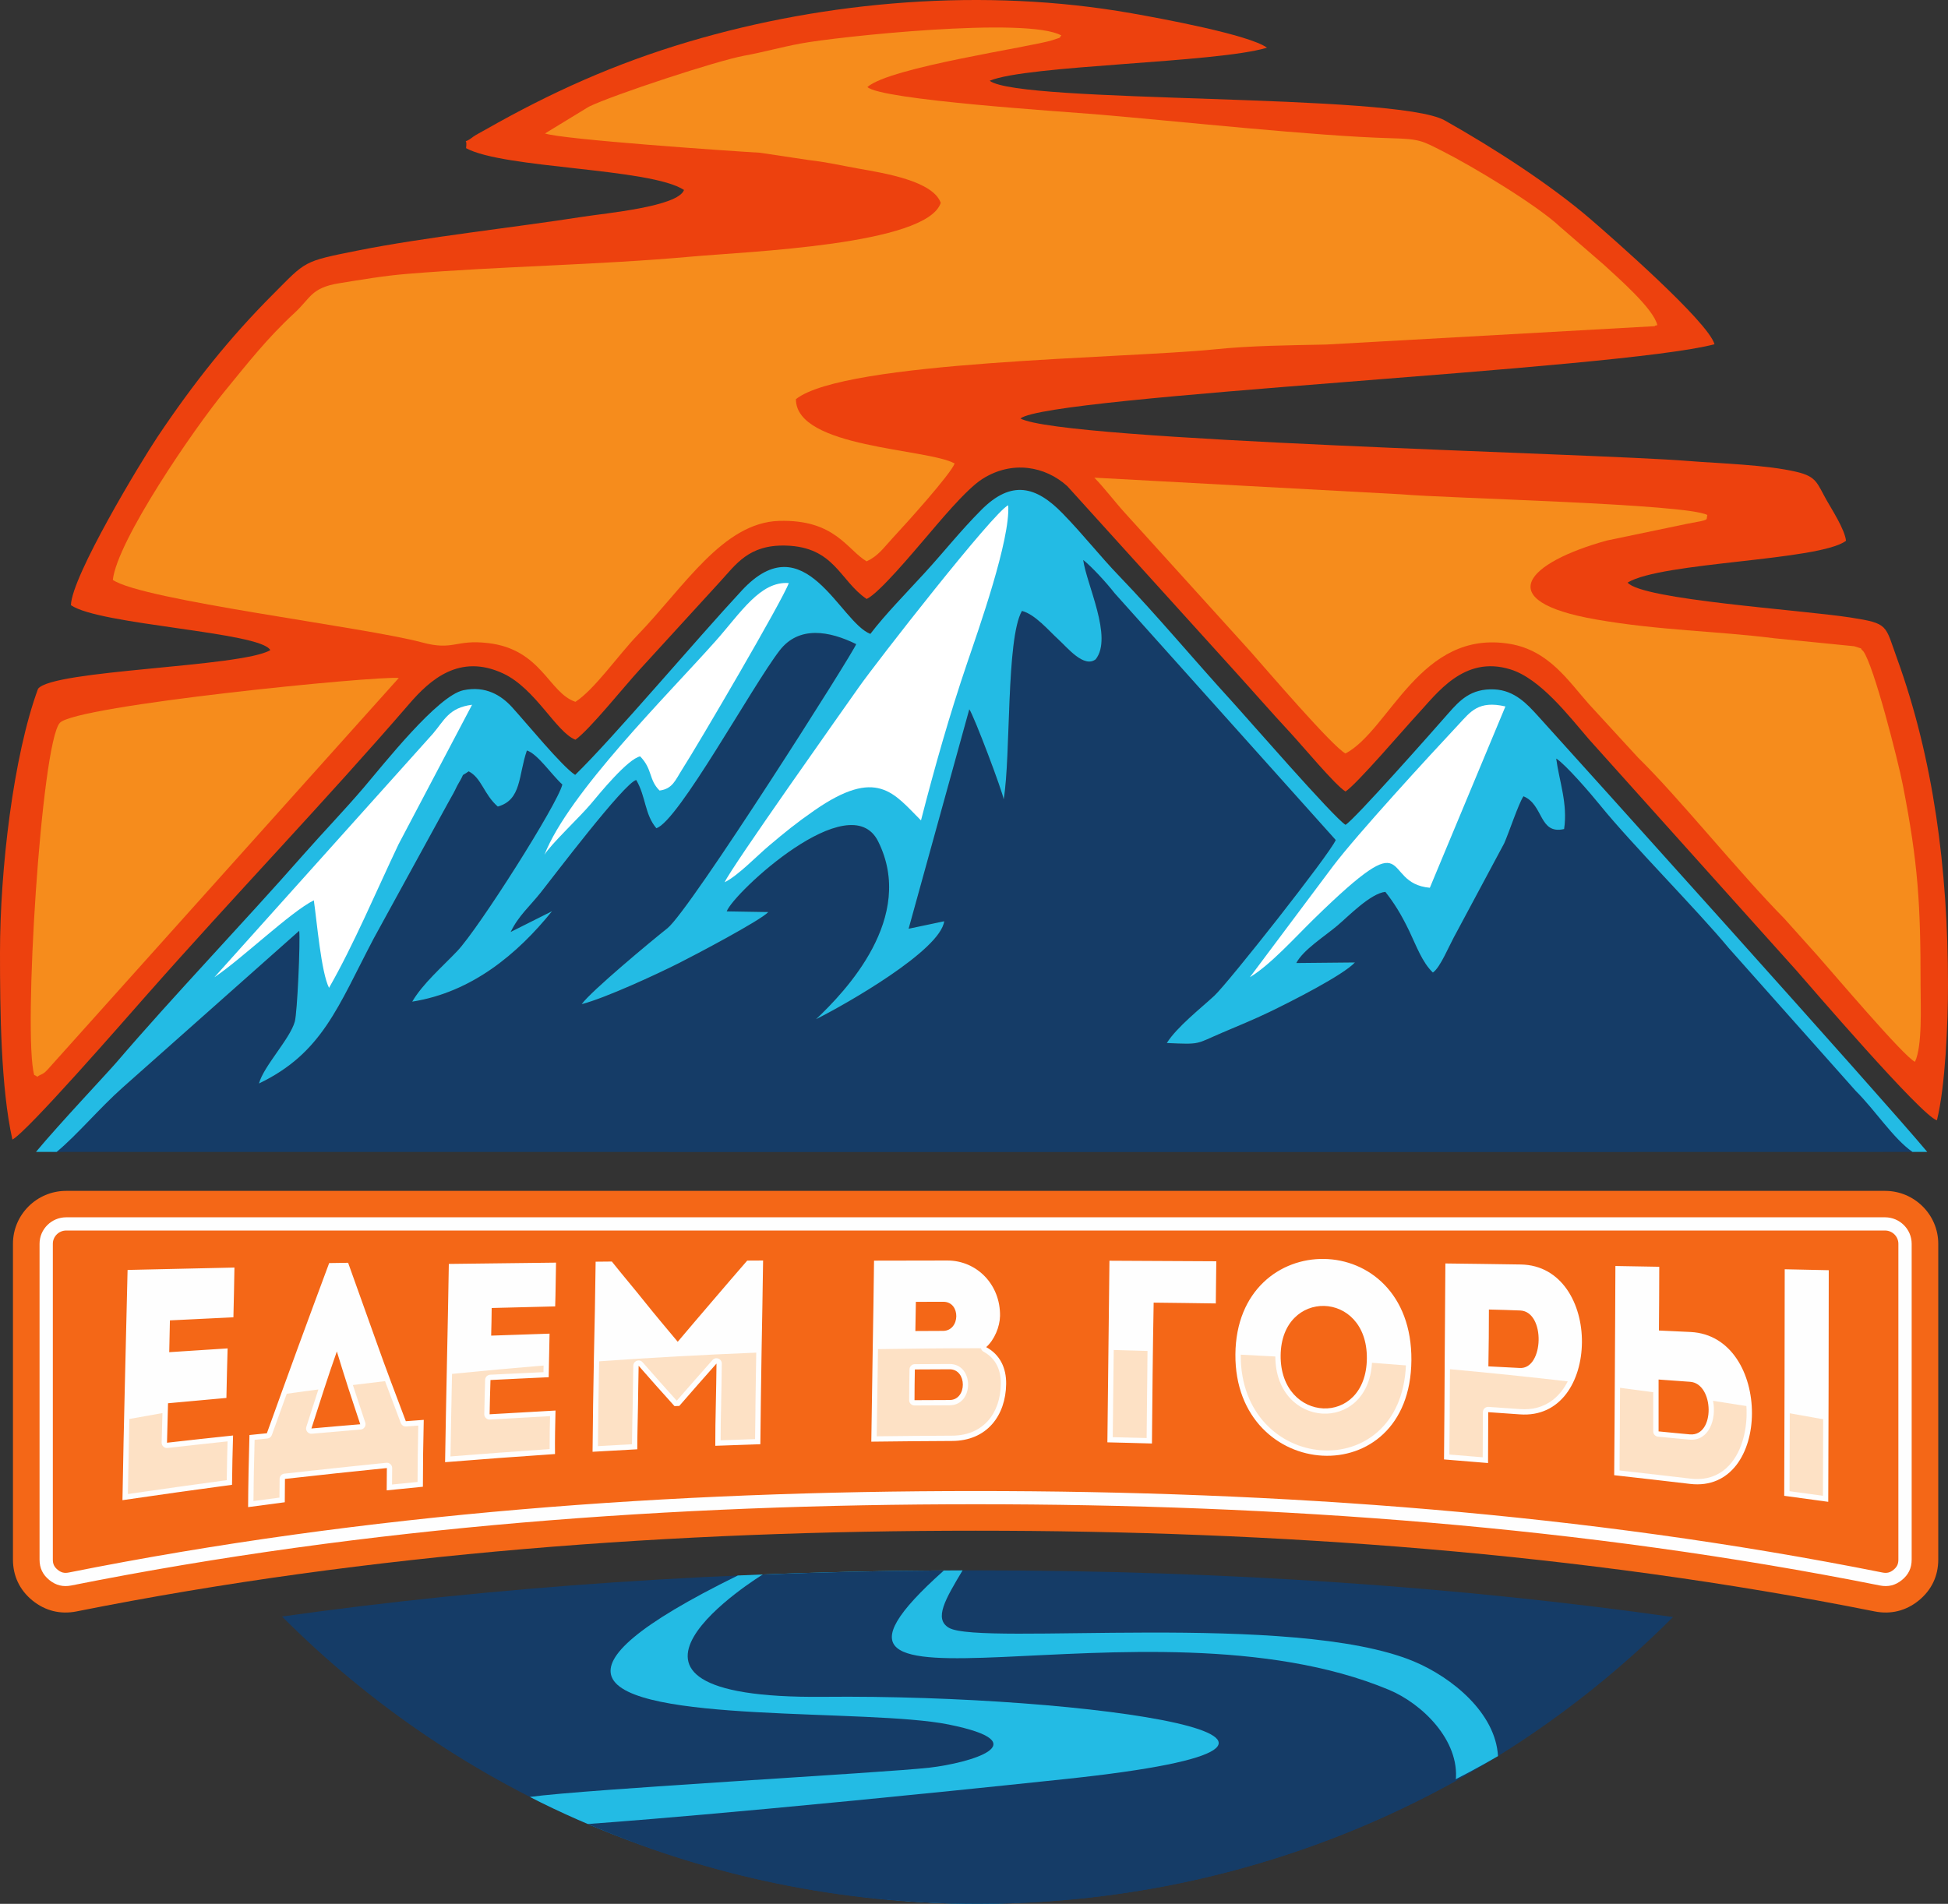
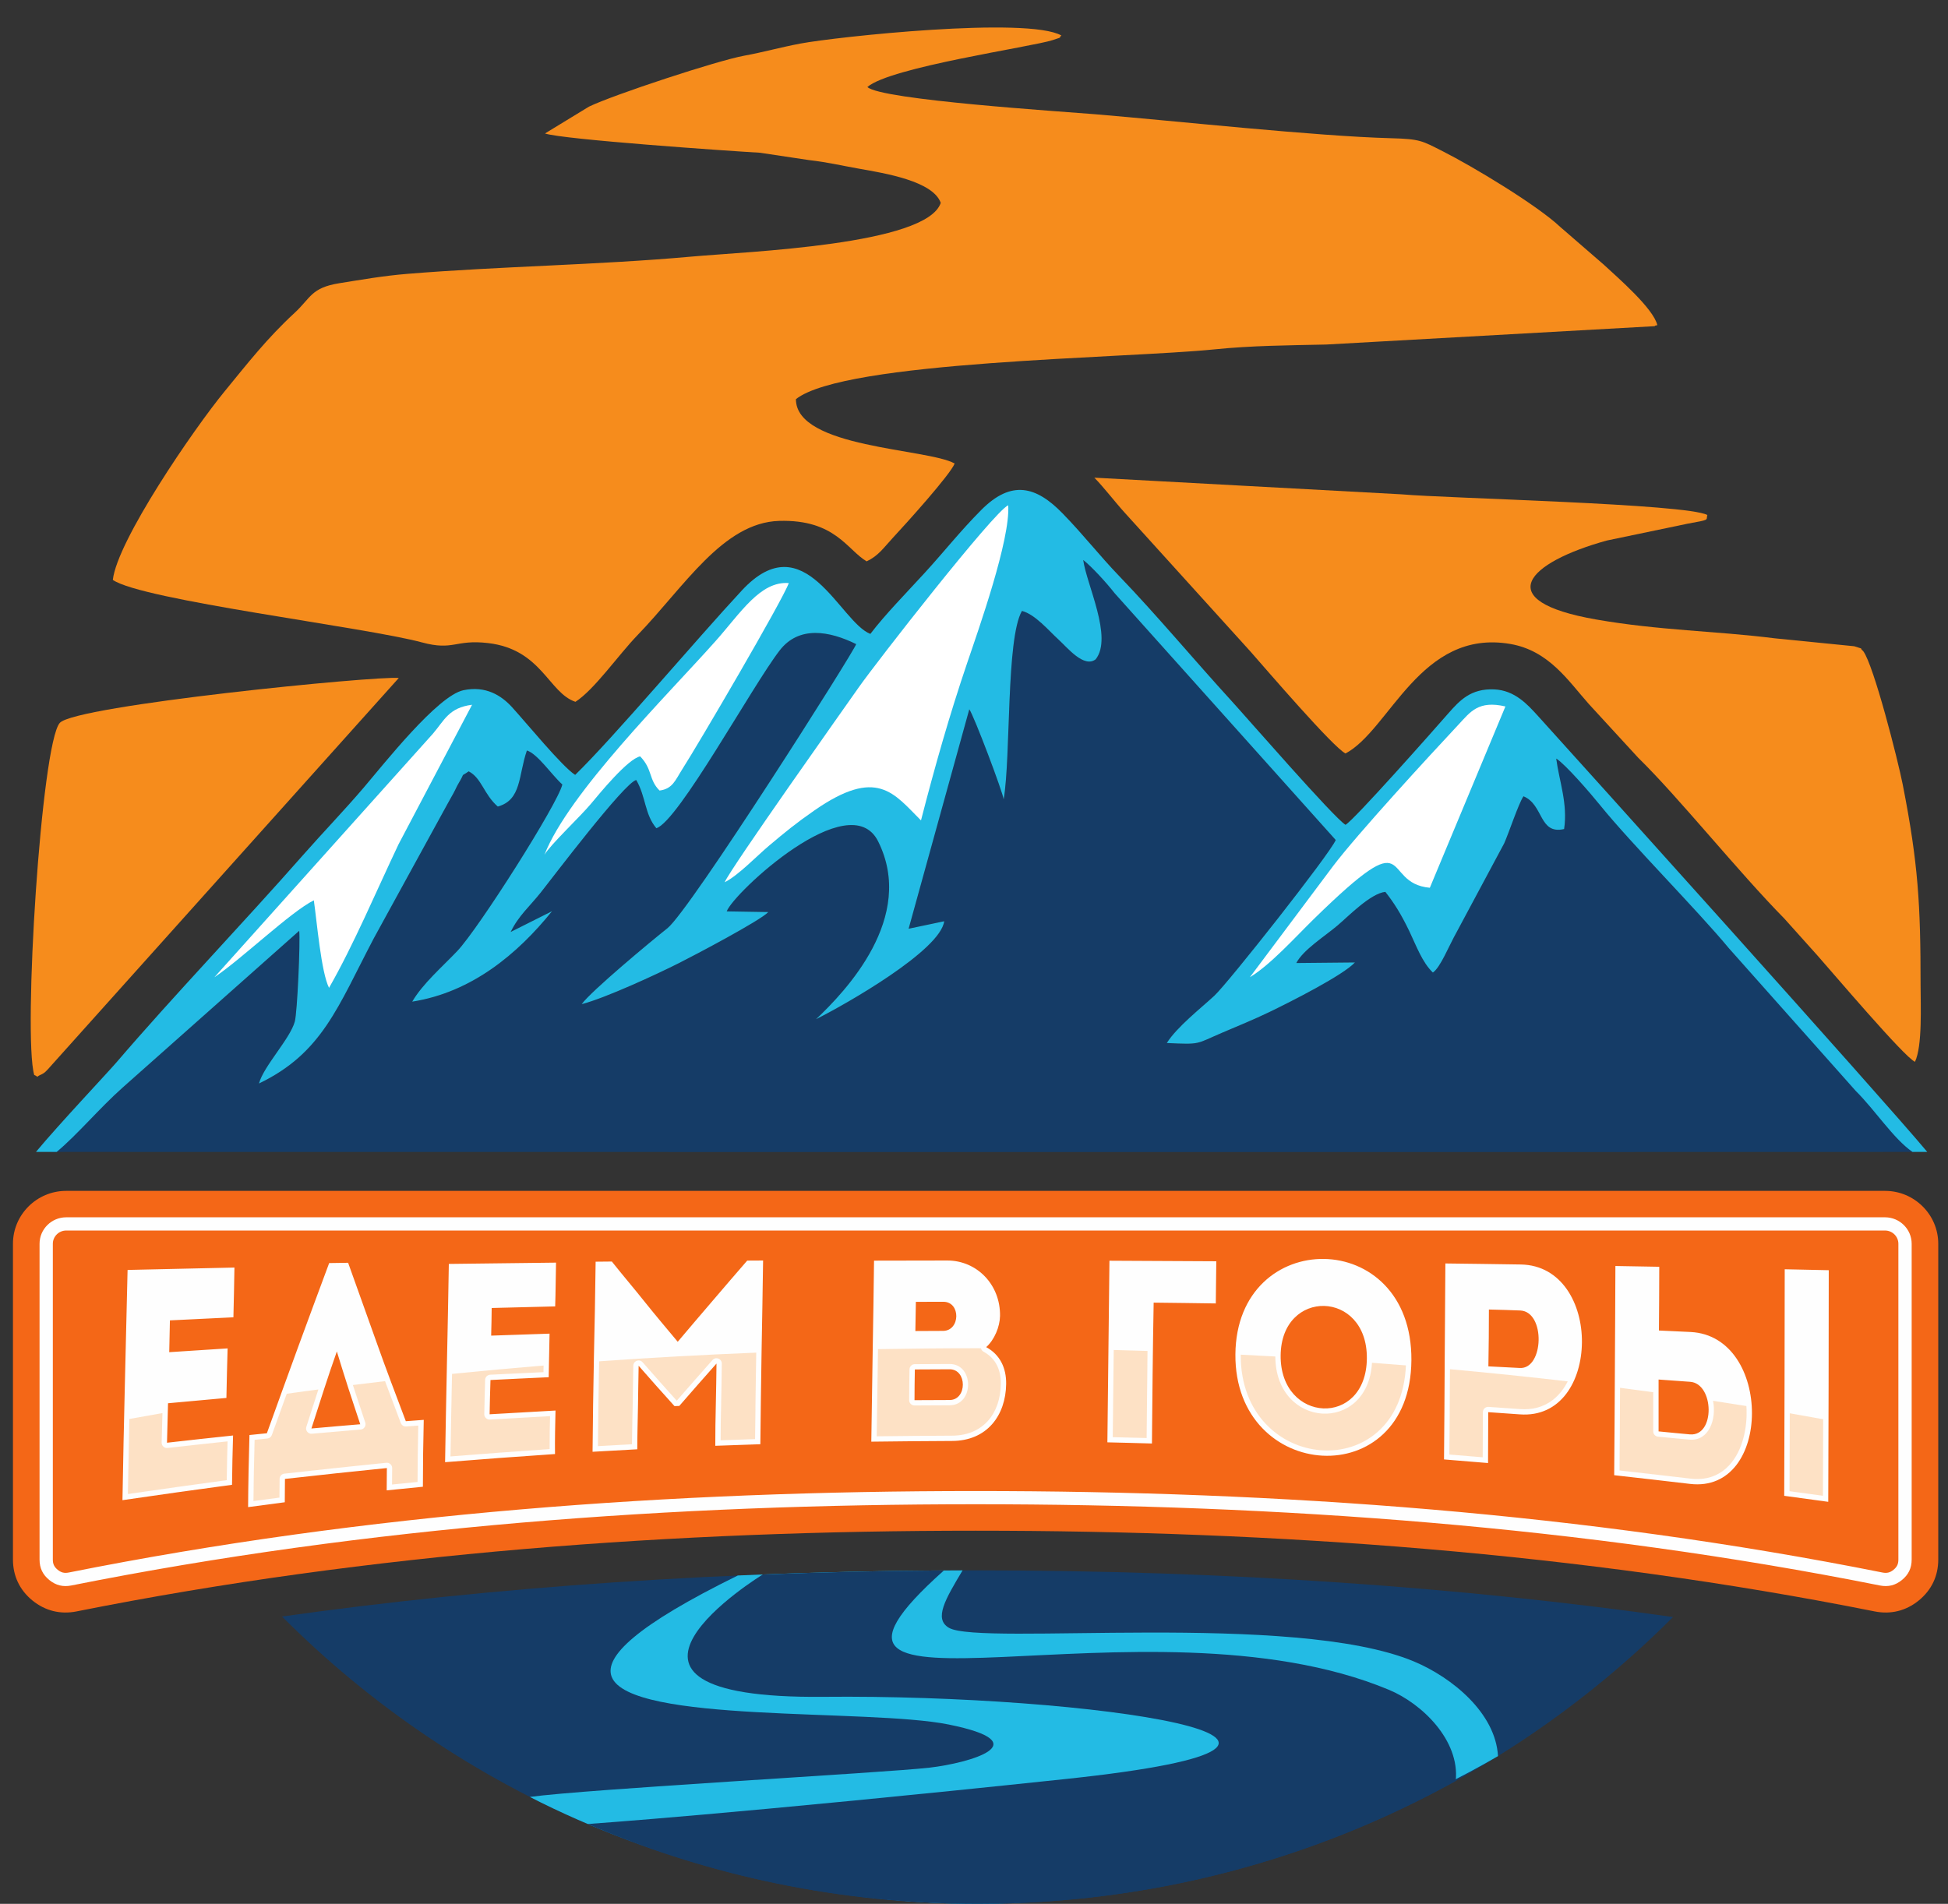
<svg xmlns="http://www.w3.org/2000/svg" width="89" height="87" viewBox="0 0 89 87" fill="none">
  <rect x="0" y="0" width="89" height="87" fill="#333333" stroke="none" />
  <g id="ÐÐ´ÐµÐ¼ Ð² Ð³Ð¾ÑÑ Ð»Ð¾Ð³Ð¾ 1" clip-path="url(#clip0_301_605)">
    <g id="Ð¡Ð»Ð¾Ð¹_x0020_1">
      <g id="_4383406048">
        <path id="Vector" fill-rule="evenodd" clip-rule="evenodd" d="M3.021 54.419H86.126C87.463 54.419 88.555 55.505 88.555 56.836V71.267C88.555 72.016 88.248 72.661 87.665 73.136C87.082 73.611 86.386 73.783 85.647 73.636C72.217 70.954 58.256 69.948 44.573 69.948C30.89 69.948 16.929 70.954 3.499 73.636C2.76 73.783 2.064 73.611 1.481 73.136C0.899 72.661 0.592 72.016 0.592 71.267V56.836C0.592 55.505 1.683 54.419 3.021 54.419H3.021Z" fill="#F46717" />
        <path id="Vector_2" fill-rule="evenodd" clip-rule="evenodd" d="M3.021 55.627C2.354 55.627 1.807 56.171 1.807 56.835V71.266C1.807 71.653 1.95 71.956 2.252 72.201C2.552 72.446 2.879 72.527 3.26 72.451C16.811 69.745 30.767 68.739 44.574 68.739C58.38 68.739 72.336 69.745 85.887 72.451C86.268 72.527 86.595 72.446 86.895 72.201C87.197 71.956 87.34 71.653 87.34 71.266V56.835C87.34 56.171 86.793 55.627 86.126 55.627H3.021ZM3.021 56.231C2.689 56.231 2.414 56.505 2.414 56.835V71.266C2.414 71.472 2.476 71.603 2.636 71.734C2.795 71.863 2.939 71.899 3.141 71.859C16.751 69.141 30.707 68.135 44.574 68.135C58.44 68.135 72.396 69.141 86.006 71.859C86.208 71.899 86.352 71.863 86.511 71.734C86.671 71.603 86.733 71.472 86.733 71.266V56.835C86.733 56.505 86.458 56.231 86.126 56.231H3.021Z" fill="#FEFEFE" />
-         <path id="Vector_3" fill-rule="evenodd" clip-rule="evenodd" d="M57.886 2.18C55.583 2.879 46.911 2.971 45.216 3.691C46.604 4.748 63.767 4.243 66.004 5.501C68.291 6.787 70.879 8.469 72.685 10.029C73.596 10.815 78.053 14.707 78.332 15.731C73.944 16.893 47.956 18.069 46.62 19.123C48.505 20.153 72.813 20.715 77.118 21.064C78.594 21.183 80.703 21.235 82.09 21.565C83.004 21.782 83.014 22.076 83.451 22.853C83.677 23.256 84.282 24.183 84.341 24.711C83.135 25.633 75.923 25.672 74.362 26.622C75.018 27.408 82.268 27.864 84.555 28.22C86.306 28.493 86.116 28.557 86.672 30.09C88.328 34.657 89 39.701 89 45.004C89 46.786 88.879 49.638 88.494 51.193C87.814 51.028 82.606 44.951 82.081 44.356L72.599 33.786C71.677 32.717 70.38 31.016 69.014 30.591C66.877 29.925 65.644 31.698 64.742 32.666C64.181 33.268 61.987 35.84 61.473 36.168C61.014 35.895 59.5 34.071 58.91 33.437C58.058 32.521 57.295 31.641 56.393 30.646L48.76 22.213C47.756 21.304 46.242 21.023 44.884 21.886C44.11 22.378 42.825 23.958 42.282 24.587C41.74 25.215 40.162 27.115 39.595 27.371C38.364 26.538 38.133 24.991 35.899 24.931C34.203 24.885 33.624 25.794 32.9 26.58L29.238 30.585C28.509 31.379 26.945 33.337 26.291 33.803C25.414 33.463 24.473 31.472 22.993 30.778C20.995 29.842 19.641 31.071 18.699 32.163C14.907 36.559 10.753 40.877 6.679 45.495C5.688 46.618 1.234 51.733 0.566 52.074C0.035 49.695 -6.10352e-05 46.17 -6.10352e-05 43.534C-6.10352e-05 39.752 0.603 34.562 1.738 31.475C2.409 30.604 11.009 30.494 12.349 29.71C11.927 28.876 4.515 28.56 3.24 27.652C3.282 26.32 6.42 21.126 7.19 19.973C8.878 17.45 10.518 15.408 12.464 13.457C14.003 11.914 13.815 11.954 16.352 11.447C19.395 10.839 23.54 10.389 26.628 9.905C27.673 9.741 30.981 9.444 31.251 8.681C29.715 7.67 23.008 7.713 21.293 6.77C21.372 6.168 21.058 6.687 21.623 6.246C21.704 6.183 22.029 6.01 22.186 5.921C25.159 4.232 28.067 2.916 31.456 1.909C37.758 0.037 44.973 -0.579 51.691 0.605C53.028 0.84 57.075 1.586 57.886 2.18L57.886 2.18Z" fill="#ED410E" />
        <path id="Vector_4" fill-rule="evenodd" clip-rule="evenodd" d="M87.254 51.741C87.199 51.741 87.205 51.877 87.446 52.639C59.084 52.65 30.722 52.639 2.36 52.639C2.36 52.417 2.573 51.759 2.591 51.751C3.882 51.696 3.953 51.163 5.591 49.709L13.669 42.536C13.724 43.008 13.583 46.269 13.467 46.685C13.246 47.479 12.042 48.721 11.832 49.512C14.726 48.122 15.43 46.011 17.073 42.889L20.203 37.179C20.389 36.827 20.512 36.624 20.723 36.238C20.819 36.063 20.853 35.958 20.974 35.756C21.279 35.246 20.987 35.547 21.412 35.248C22.006 35.553 22.105 36.302 22.742 36.857C23.838 36.554 23.678 35.433 24.073 34.296C24.564 34.45 25.207 35.413 25.691 35.85C25.489 36.724 21.871 42.428 20.891 43.461C20.212 44.176 19.311 44.951 18.833 45.773C21.547 45.346 23.637 43.604 25.221 41.639L23.331 42.587C23.686 41.849 24.213 41.406 24.708 40.782C25.285 40.054 28.519 35.78 29.067 35.644C29.511 36.399 29.445 37.208 29.986 37.847C30.992 37.535 34.361 31.356 35.62 29.723C36.504 28.577 37.902 28.835 39.116 29.434C39.05 29.728 31.528 41.6 30.491 42.419C29.742 43.011 26.971 45.32 26.576 45.888C27.667 45.603 30.006 44.523 31.044 43.999C31.733 43.651 34.745 42.066 35.102 41.678L33.201 41.647C33.514 40.799 38.824 35.853 40.119 38.449C41.857 41.932 38.625 45.302 37.285 46.572C38.661 45.884 42.962 43.433 43.139 42.099L41.512 42.441L44.285 32.414C44.497 32.7 45.827 36.23 45.855 36.532C46.19 34.569 45.961 29.181 46.69 27.918C47.298 28.077 47.917 28.822 48.361 29.225C48.764 29.592 49.521 30.542 50.059 30.129C50.856 29.128 49.638 26.703 49.49 25.59C49.883 25.896 50.566 26.648 50.926 27.11L61.027 38.387C60.755 39.029 56.114 44.915 55.476 45.506C54.877 46.061 53.763 46.936 53.309 47.662C54.887 47.736 54.615 47.714 55.838 47.191C56.607 46.863 57.238 46.611 57.993 46.248C58.932 45.795 61.361 44.571 61.902 43.982L59.224 44.007C59.546 43.398 60.503 42.803 61.108 42.293C61.603 41.875 62.613 40.827 63.293 40.756C63.696 41.269 64.011 41.767 64.389 42.553C64.701 43.203 64.976 43.978 65.464 44.443C65.815 44.204 66.18 43.25 66.566 42.566L68.724 38.538C68.936 38.065 69.376 36.724 69.603 36.388C70.53 36.767 70.303 38.15 71.46 37.886C71.634 36.725 71.237 35.7 71.099 34.664C71.524 34.93 72.655 36.24 73.112 36.805C74.536 38.565 77.557 41.602 78.981 43.322L84.838 49.845C86.053 51.052 86.003 51.745 87.254 51.741L87.254 51.741Z" fill="#153C67" />
        <path id="Vector_5" fill-rule="evenodd" clip-rule="evenodd" d="M87.376 52.638C86.503 52.031 85.683 50.743 84.784 49.85L78.981 43.322C77.557 41.602 74.536 38.564 73.113 36.804C72.656 36.239 71.525 34.929 71.1 34.663C71.237 35.7 71.635 36.724 71.461 37.885C70.303 38.149 70.531 36.767 69.604 36.388C69.377 36.724 68.936 38.064 68.724 38.537L66.567 42.565C66.181 43.25 65.816 44.203 65.465 44.442C64.976 43.977 64.701 43.203 64.389 42.553C64.011 41.767 63.697 41.268 63.293 40.755C62.614 40.827 61.603 41.874 61.108 42.292C60.504 42.803 59.546 43.398 59.225 44.007L61.903 43.981C61.361 44.57 58.933 45.795 57.994 46.247C57.238 46.611 56.607 46.862 55.839 47.191C54.616 47.713 54.887 47.736 53.309 47.662C53.763 46.935 54.878 46.06 55.477 45.505C56.115 44.915 60.755 39.029 61.027 38.386L50.927 27.11C50.567 26.648 49.884 25.896 49.49 25.589C49.639 26.702 50.857 29.128 50.059 30.129C49.522 30.541 48.764 29.591 48.361 29.225C47.918 28.822 47.299 28.077 46.691 27.917C45.961 29.181 46.19 34.569 45.855 36.531C45.828 36.23 44.497 32.7 44.285 32.413L41.513 42.44L43.139 42.098C42.962 43.433 38.661 45.884 37.286 46.572C38.626 45.302 41.858 41.932 40.12 38.448C38.825 35.852 33.515 40.798 33.202 41.647L35.102 41.678C34.745 42.065 31.734 43.651 31.044 43.998C30.007 44.523 27.667 45.603 26.576 45.888C26.971 45.319 29.743 43.011 30.491 42.419C31.528 41.6 39.05 29.727 39.116 29.434C37.902 28.834 36.505 28.577 35.621 29.723C34.361 31.356 30.992 37.535 29.987 37.847C29.446 37.207 29.512 36.399 29.067 35.643C28.519 35.779 25.285 40.054 24.708 40.782C24.214 41.406 23.687 41.849 23.332 42.587L25.221 41.639C23.638 43.603 21.547 45.345 18.833 45.772C19.312 44.95 20.213 44.175 20.891 43.46C21.871 42.427 25.49 36.723 25.692 35.849C25.207 35.413 24.565 34.45 24.073 34.295C23.679 35.433 23.838 36.553 22.743 36.857C22.105 36.302 22.006 35.553 21.413 35.248C20.987 35.547 21.279 35.245 20.974 35.755C20.853 35.958 20.819 36.063 20.723 36.238C20.512 36.624 20.39 36.827 20.203 37.178L17.073 42.888C15.431 46.01 14.727 48.122 11.832 49.512C12.043 48.72 13.247 47.479 13.468 46.685C13.584 46.269 13.725 43.008 13.67 42.535L5.592 49.708C4.544 50.639 3.525 51.862 2.589 52.638H1.644C2.698 51.369 4.911 49.025 5.318 48.55C7.942 45.488 11.051 42.25 13.834 39.087C14.776 38.017 15.718 37.046 16.628 35.979C17.535 34.916 19.996 31.785 21.176 31.54C22.198 31.327 22.906 31.785 23.384 32.305C24.032 33.012 25.686 35.036 26.278 35.41C28.007 33.733 31.795 29.241 33.895 26.98C36.77 23.885 38.369 28.432 39.765 28.967C40.437 28.083 41.414 27.089 42.251 26.175C43.117 25.23 43.861 24.28 44.831 23.304C46.216 21.91 47.343 22.224 48.544 23.457C49.507 24.445 50.238 25.394 51.132 26.322C52.858 28.115 54.554 30.157 56.227 31.987C56.954 32.782 60.951 37.381 61.474 37.691C61.872 37.467 65.437 33.437 66.163 32.607C66.695 32.001 67.201 31.457 68.268 31.503C69.208 31.543 69.79 32.193 70.271 32.722C72.044 34.677 85.944 50.111 88.052 52.638H87.376L87.376 52.638Z" fill="#23BBE4" />
        <path id="Vector_6" fill-rule="evenodd" clip-rule="evenodd" d="M78.005 23.534C77.928 23.779 78.18 23.736 77.097 23.932L73.41 24.701C69.785 25.703 68.052 27.458 72.921 28.308C75.819 28.815 78.359 28.826 81.087 29.169L84.715 29.531C85.263 29.715 84.882 29.546 85.127 29.755C85.609 30.397 86.715 34.748 86.932 35.852C87.642 39.467 87.748 41.356 87.747 45.004C87.747 45.935 87.837 47.795 87.491 48.52C87.006 48.315 83.654 44.358 83.052 43.682L81.519 41.972C79.418 39.84 76.691 36.429 74.854 34.635L72.595 32.176C71.653 31.118 70.768 29.728 68.997 29.426C64.886 28.726 63.501 33.357 61.473 34.431C60.9 34.141 57.898 30.645 57.127 29.768L51.385 23.427C50.956 22.956 50.407 22.239 49.998 21.828L64.032 22.589C66.147 22.776 77.056 23.017 78.005 23.534V23.534Z" fill="#F68C1C" />
        <path id="Vector_7" fill-rule="evenodd" clip-rule="evenodd" d="M1.563 49.122C1.046 47.312 1.883 33.998 2.731 33.035C3.438 32.234 17.238 30.87 18.219 30.982L2.2 48.849C2.113 48.939 2.044 49.031 1.891 49.098C1.518 49.262 1.866 49.245 1.563 49.122V49.122ZM48.494 1.623C48.315 1.753 48.658 1.648 48.096 1.832C47.139 2.145 40.673 3.065 39.629 3.976C40.242 4.567 48.586 5.099 50.031 5.22C53.741 5.53 60.121 6.225 63.544 6.316C64.891 6.351 64.965 6.432 65.919 6.914C67.274 7.598 70.228 9.37 71.298 10.383L73.275 12.095C73.919 12.693 75.545 14.097 75.72 14.858C75.683 14.879 75.623 14.856 75.6 14.905L60.592 15.744C58.86 15.782 57.194 15.791 55.496 15.964C51.365 16.384 38.586 16.481 36.364 18.24C36.362 20.483 42.391 20.487 43.616 21.181C43.419 21.687 41.404 23.92 40.795 24.574C40.36 25.042 40.143 25.391 39.595 25.652C38.7 25.123 38.154 23.73 35.599 23.803C33.028 23.878 31.249 26.829 29.138 29.012C28.247 29.933 27.172 31.499 26.291 32.071C25.062 31.66 24.747 29.67 22.297 29.386C20.792 29.21 20.732 29.75 19.275 29.355C16.676 28.653 6.485 27.426 5.155 26.499C5.356 24.705 8.836 19.624 10.262 17.884C11.323 16.589 12.2 15.46 13.459 14.298C14.198 13.617 14.21 13.148 15.504 12.942C16.524 12.78 17.505 12.604 18.616 12.514C22.897 12.164 27.304 12.113 31.591 11.726C34.172 11.493 42.341 11.195 42.981 9.27C42.623 8.269 40.414 7.915 39.244 7.708C38.418 7.562 37.852 7.419 36.964 7.316L34.725 6.98C33.305 6.899 25.701 6.374 24.899 6.099L26.907 4.874C28.014 4.336 32.766 2.77 34.006 2.544C34.899 2.381 35.625 2.169 36.572 1.99C38.202 1.683 46.949 0.745 48.494 1.623L48.494 1.623Z" fill="#F68C1C" />
        <path id="Vector_8" fill-rule="evenodd" clip-rule="evenodd" d="M42.078 37.49C40.832 36.25 40.075 35.042 37.206 37.035C36.364 37.62 35.861 38.033 35.131 38.649C34.583 39.11 33.722 40.012 33.11 40.315C33.357 39.705 38.724 32.139 39.236 31.407C40.011 30.3 45.41 23.372 46.063 23.089C46.168 24.648 44.708 28.762 44.184 30.307C43.375 32.692 42.715 35.017 42.078 37.49L42.078 37.49Z" fill="white" />
        <path id="Vector_9" fill-rule="evenodd" clip-rule="evenodd" d="M65.326 40.568C63.002 40.358 64.736 37.397 60.05 41.973C59.147 42.854 58.055 44.08 57.105 44.655L60.902 39.582C62.002 38.127 65.27 34.57 66.651 33.095C67.175 32.535 67.546 31.993 68.779 32.283L65.326 40.568V40.568Z" fill="white" />
        <path id="Vector_10" fill-rule="evenodd" clip-rule="evenodd" d="M15.033 45.141C14.671 44.424 14.48 42.117 14.338 41.142C13.279 41.666 11.029 43.835 9.795 44.657L19.779 33.527C20.303 32.916 20.5 32.34 21.568 32.205L18.208 38.582C17.198 40.708 16.154 43.184 15.033 45.141L15.033 45.141Z" fill="white" />
        <path id="Vector_11" fill-rule="evenodd" clip-rule="evenodd" d="M30.134 36.125C29.632 35.631 29.824 35.16 29.247 34.563C28.682 34.683 27.405 36.244 26.996 36.734C26.512 37.315 25.149 38.595 24.874 39.062C25.983 36.227 30.508 31.751 32.684 29.305C33.84 28.005 34.734 26.545 36.038 26.645C35.759 27.43 31.908 34.003 31.169 35.156C30.858 35.641 30.734 36.05 30.134 36.125H30.134Z" fill="white" />
        <path id="Vector_12" d="M10.711 57.923C8.878 57.963 7.638 57.991 5.829 58.032C5.79 59.775 5.747 61.529 5.704 63.283C5.661 65.035 5.626 66.795 5.595 68.553C7.404 68.288 8.761 68.099 10.601 67.85C10.609 67.098 10.625 66.332 10.648 65.597C9.471 65.722 8.784 65.796 7.63 65.928C7.646 65.312 7.661 64.726 7.677 64.124C8.566 64.04 9.455 63.961 10.344 63.881C10.36 63.126 10.375 62.372 10.399 61.617C9.502 61.673 8.621 61.73 7.732 61.79C7.739 61.306 7.755 60.822 7.763 60.337C8.909 60.278 9.494 60.252 10.664 60.196C10.687 59.43 10.695 58.662 10.711 57.923ZM13.019 67.582C14.563 67.407 16.115 67.243 17.675 67.085C17.675 67.425 17.667 67.765 17.667 68.105C18.213 68.049 18.767 67.995 19.321 67.939C19.321 66.919 19.336 65.901 19.36 64.883C19.079 64.905 18.806 64.924 18.541 64.944C18.096 63.764 17.639 62.57 17.215 61.37C16.789 60.163 16.341 58.937 15.905 57.705C15.616 57.71 15.328 57.714 15.039 57.718C14.571 58.987 14.09 60.264 13.62 61.556C13.147 62.853 12.668 64.171 12.193 65.495C11.927 65.523 11.662 65.55 11.397 65.576C11.366 66.673 11.342 67.772 11.335 68.87C11.896 68.796 12.45 68.722 13.011 68.648C13.011 68.292 13.019 67.938 13.019 67.582L13.019 67.582ZM15.39 61.756C15.562 62.318 15.733 62.873 15.913 63.429C16.092 63.985 16.279 64.536 16.459 65.084C15.71 65.145 14.969 65.21 14.228 65.277C14.415 64.685 14.61 64.097 14.797 63.509C14.984 62.922 15.187 62.34 15.39 61.756ZM25.404 57.698C23.563 57.718 22.323 57.733 20.506 57.757C20.483 59.258 20.451 60.769 20.42 62.279C20.389 63.788 20.358 65.303 20.335 66.817C22.16 66.67 23.501 66.571 25.357 66.445C25.349 65.781 25.365 65.106 25.38 64.457C24.203 64.521 23.524 64.561 22.37 64.628C22.378 64.093 22.393 63.583 22.409 63.062C23.29 63.016 24.179 62.977 25.069 62.934C25.084 62.271 25.092 61.607 25.108 60.943C24.218 60.974 23.329 61.002 22.44 61.034C22.448 60.614 22.464 60.193 22.464 59.771C23.618 59.742 24.203 59.727 25.365 59.698C25.388 59.024 25.388 58.348 25.404 57.698H25.404ZM30.965 61.315C30.458 60.71 29.945 60.102 29.459 59.494C28.97 58.88 28.445 58.266 27.954 57.648C27.704 57.65 27.455 57.652 27.213 57.655C27.198 59.103 27.166 60.55 27.135 61.998C27.104 63.444 27.088 64.892 27.073 66.341C27.759 66.3 28.438 66.263 29.116 66.228C29.116 65.592 29.136 64.955 29.147 64.322C29.159 63.686 29.163 63.047 29.178 62.411C29.717 63.028 30.262 63.642 30.816 64.254C30.887 64.253 30.957 64.25 31.035 64.247C31.596 63.599 32.166 62.952 32.735 62.31C32.727 62.937 32.719 63.564 32.704 64.189C32.688 64.814 32.68 65.441 32.68 66.068C33.367 66.045 34.053 66.02 34.739 65.996C34.755 64.597 34.77 63.197 34.794 61.799C34.817 60.401 34.848 59 34.864 57.601C34.622 57.603 34.38 57.604 34.139 57.605C33.608 58.217 33.079 58.831 32.555 59.446C32.026 60.068 31.487 60.69 30.964 61.315H30.965ZM45.689 60.134C45.712 58.709 44.636 57.6 43.279 57.601C42.164 57.602 41.041 57.604 39.933 57.607C39.918 58.986 39.894 60.364 39.871 61.743C39.847 63.12 39.832 64.501 39.808 65.879C41.033 65.865 42.265 65.851 43.497 65.847C45.096 65.842 45.949 64.682 45.969 63.245C45.98 62.514 45.689 61.901 45.057 61.559C45.431 61.23 45.681 60.628 45.689 60.134H45.689ZM43.388 62.572C44.191 62.571 44.191 63.972 43.388 63.976C42.85 63.978 42.312 63.979 41.782 63.983C41.782 63.514 41.789 63.047 41.797 62.58C42.327 62.575 42.85 62.574 43.388 62.572V62.572ZM43.099 59.487C43.903 59.485 43.879 60.815 43.084 60.817C42.663 60.818 42.242 60.82 41.821 60.823C41.828 60.379 41.836 59.935 41.844 59.49C42.257 59.488 42.678 59.488 43.099 59.487V59.487ZM52.708 59.526C53.651 59.538 54.595 59.547 55.547 59.563C55.554 58.841 55.562 58.347 55.57 57.636C53.963 57.626 52.287 57.617 50.688 57.611C50.672 58.995 50.657 60.378 50.641 61.761C50.626 63.144 50.61 64.527 50.594 65.91C51.281 65.928 51.967 65.942 52.63 65.963C52.638 64.89 52.653 63.818 52.661 62.744C52.669 61.674 52.692 60.6 52.708 59.526H52.708ZM64.484 62.158C64.527 56.032 56.494 56.032 56.443 61.884C56.393 67.744 64.441 68.294 64.484 62.158ZM58.51 61.941C58.537 58.867 62.476 58.932 62.449 62.076C62.421 65.245 58.483 65.041 58.51 61.941ZM67.986 66.856C67.986 66.083 67.994 65.306 67.994 64.531C68.469 64.564 68.953 64.597 69.436 64.632C71.316 64.771 72.26 63.094 72.275 61.343C72.291 59.589 71.355 57.815 69.483 57.783C68.329 57.763 67.167 57.751 66.036 57.736C66.028 59.233 66.013 60.726 66.005 62.218C65.997 63.709 65.989 65.201 65.974 66.691C66.637 66.742 67.307 66.798 67.986 66.856L67.986 66.856ZM69.436 62.512C68.953 62.485 68.477 62.462 68.001 62.438C68.017 61.699 68.025 60.581 68.025 59.841C68.485 59.855 68.992 59.862 69.46 59.885C70.622 59.944 70.536 62.575 69.436 62.512V62.512ZM73.804 57.852C73.796 59.446 73.792 61.038 73.78 62.633C73.769 64.225 73.765 65.819 73.749 67.412C74.903 67.542 76.058 67.672 77.212 67.809C79.091 68.032 80.039 66.366 80.043 64.581C80.047 62.798 79.115 60.963 77.243 60.868C76.76 60.844 76.276 60.822 75.793 60.8C75.8 59.828 75.808 58.858 75.808 57.887C75.137 57.875 74.467 57.863 73.804 57.852ZM77.22 63.144C78.319 63.224 78.374 65.64 77.212 65.547C76.744 65.509 76.237 65.451 75.777 65.41C75.777 64.621 75.777 63.831 75.777 63.04C76.253 63.072 76.736 63.108 77.22 63.144ZM81.517 68.354C82.188 68.446 82.858 68.538 83.529 68.628C83.537 66.864 83.541 65.1 83.545 63.336C83.548 61.572 83.552 59.808 83.552 58.044C82.882 58.03 82.211 58.016 81.54 58.001C81.54 59.727 81.536 61.453 81.532 63.178C81.528 64.903 81.525 66.629 81.517 68.354H81.517Z" fill="#FEFEFE" />
        <path id="Vector_13" fill-rule="evenodd" clip-rule="evenodd" d="M76.436 73.893C66.793 72.526 55.987 71.76 44.573 71.76C33.229 71.76 22.484 72.517 12.886 73.869C20.95 81.968 32.211 86.999 44.673 86.999C57.123 86.999 68.374 81.979 76.436 73.893H76.436Z" fill="#153C67" />
        <path id="Vector_14" fill-rule="evenodd" clip-rule="evenodd" d="M83.297 64.854C82.792 64.762 82.284 64.671 81.771 64.582C81.768 65.769 81.765 66.956 81.76 68.143C82.269 68.213 82.777 68.283 83.286 68.351C83.291 67.186 83.294 66.02 83.297 64.854ZM5.91 64.843C5.885 65.986 5.862 67.129 5.842 68.272C7.347 68.053 8.853 67.843 10.36 67.638C10.367 67.047 10.379 66.457 10.396 65.866C9.483 65.964 8.57 66.063 7.657 66.167C7.585 66.176 7.519 66.154 7.465 66.106C7.412 66.057 7.385 65.993 7.386 65.921C7.398 65.472 7.41 65.023 7.421 64.574C6.913 64.662 6.41 64.751 5.91 64.843V64.843ZM17.911 67.837C18.299 67.797 18.688 67.759 19.077 67.72C19.079 66.861 19.091 66.003 19.11 65.144C18.926 65.157 18.742 65.171 18.559 65.185C18.449 65.193 18.351 65.131 18.312 65.029C18.072 64.391 17.83 63.754 17.592 63.115C17.1 63.172 16.609 63.231 16.122 63.291L16.143 63.355C16.321 63.907 16.508 64.457 16.689 65.008C16.712 65.081 16.702 65.153 16.66 65.217C16.617 65.281 16.554 65.318 16.477 65.324C15.734 65.385 14.992 65.45 14.249 65.517C14.166 65.525 14.091 65.493 14.038 65.428C13.985 65.364 13.97 65.284 13.995 65.204C14.176 64.633 14.364 64.064 14.546 63.494C14.062 63.557 13.58 63.622 13.101 63.689C12.873 64.318 12.646 64.947 12.42 65.576C12.388 65.666 12.312 65.725 12.217 65.735C12.023 65.756 11.828 65.775 11.633 65.795C11.607 66.728 11.588 67.66 11.579 68.593C11.975 68.541 12.372 68.488 12.768 68.436C12.77 68.151 12.775 67.866 12.775 67.581C12.775 67.458 12.867 67.355 12.991 67.341C14.543 67.166 16.096 67.002 17.65 66.844C17.721 66.837 17.784 66.858 17.837 66.905C17.89 66.953 17.917 67.014 17.917 67.085C17.917 67.335 17.913 67.586 17.911 67.837L17.911 67.837ZM20.652 62.783C20.626 64.04 20.601 65.297 20.581 66.554C22.091 66.434 23.6 66.322 25.111 66.219C25.109 65.716 25.119 65.214 25.131 64.712C24.215 64.763 23.299 64.816 22.383 64.869C22.314 64.873 22.252 64.85 22.201 64.802C22.151 64.754 22.125 64.694 22.126 64.624C22.134 64.101 22.15 63.577 22.165 63.054C22.169 62.928 22.269 62.827 22.396 62.82C23.207 62.778 24.018 62.742 24.83 62.703L24.836 62.401C23.424 62.517 22.029 62.644 20.652 62.783L20.652 62.783ZM27.373 62.208C27.346 63.5 27.332 64.792 27.318 66.084C27.836 66.053 28.355 66.025 28.873 65.998C28.877 65.438 28.893 64.877 28.904 64.317C28.915 63.68 28.919 63.042 28.935 62.405C28.937 62.303 28.999 62.218 29.095 62.184C29.192 62.149 29.294 62.176 29.361 62.252C29.876 62.842 30.395 63.427 30.92 64.008C31.46 63.386 32.005 62.767 32.552 62.15C32.62 62.073 32.725 62.047 32.821 62.084C32.918 62.121 32.978 62.21 32.977 62.313C32.969 62.94 32.961 63.567 32.946 64.194C32.932 64.735 32.924 65.276 32.923 65.818C33.448 65.799 33.973 65.781 34.498 65.763C34.513 64.445 34.528 63.128 34.55 61.811C32.118 61.909 29.723 62.042 27.373 62.208V62.208ZM40.114 61.651L40.113 61.747C40.091 63.043 40.076 64.338 40.055 65.634C41.202 65.621 42.349 65.609 43.496 65.605C44.917 65.601 45.706 64.596 45.726 63.241C45.735 62.618 45.504 62.077 44.94 61.77C44.876 61.736 44.834 61.68 44.819 61.611C44.737 61.611 44.655 61.61 44.573 61.61C43.075 61.61 41.589 61.625 40.114 61.651V61.651ZM43.387 62.33C44.511 62.328 44.511 64.213 43.388 64.217C42.853 64.219 42.318 64.22 41.783 64.225C41.715 64.225 41.657 64.202 41.61 64.155C41.562 64.108 41.538 64.05 41.538 63.983C41.538 63.514 41.545 63.044 41.553 62.575C41.556 62.444 41.663 62.339 41.794 62.338C42.325 62.333 42.856 62.331 43.387 62.33H43.387ZM52.388 65.713C52.396 64.723 52.41 63.732 52.417 62.742C52.42 62.406 52.424 62.07 52.428 61.734C51.915 61.718 51.4 61.703 50.884 61.69L50.883 61.763C50.868 63.067 50.854 64.37 50.839 65.674C51.355 65.687 51.872 65.699 52.388 65.713H52.388ZM56.686 61.904C56.656 67.34 63.991 67.954 64.234 62.394C63.719 62.352 63.202 62.312 62.684 62.274C62.493 65.541 58.279 65.295 58.267 61.987C57.742 61.958 57.215 61.93 56.686 61.904H56.686ZM67.742 66.593C67.744 65.906 67.75 65.218 67.75 64.531C67.75 64.462 67.776 64.402 67.827 64.354C67.878 64.307 67.94 64.285 68.009 64.29C68.491 64.323 68.972 64.356 69.454 64.391C69.998 64.431 70.51 64.309 70.945 63.973C71.235 63.748 71.46 63.453 71.627 63.124C69.865 62.919 68.07 62.733 66.245 62.568C66.238 63.867 66.231 65.167 66.218 66.467C66.726 66.507 67.234 66.549 67.742 66.593H67.742ZM74.017 63.418C74.01 64.677 74.005 65.936 73.993 67.196C75.076 67.318 76.158 67.44 77.24 67.569C77.769 67.631 78.279 67.537 78.713 67.218C79.507 66.635 79.797 65.515 79.799 64.58C79.799 64.472 79.796 64.362 79.788 64.251C79.284 64.17 78.777 64.09 78.266 64.012C78.43 64.856 78.082 65.858 77.192 65.787C76.712 65.749 76.234 65.693 75.754 65.651C75.629 65.639 75.533 65.536 75.533 65.41V63.619C75.031 63.551 74.525 63.483 74.017 63.418L74.017 63.418Z" fill="#FDE1C5" />
        <path id="Vector_15" fill-rule="evenodd" clip-rule="evenodd" d="M42.474 80.775C44.279 80.566 47.535 79.65 43.335 78.803C39.669 78.064 28.761 78.77 27.944 76.62C27.596 75.705 29.073 74.274 33.709 71.995C37.064 71.849 40.492 71.769 43.978 71.761C43.194 73.075 42.651 73.98 43.358 74.387C44.801 75.216 59.091 73.623 64.593 75.92C66.347 76.653 68.332 78.283 68.44 80.249C61.799 84.126 52.141 87 44.673 87C37.205 87 29.677 84.935 24.21 82.114C26.765 81.757 40.433 81.012 42.474 80.775L42.474 80.775Z" fill="#23BBE4" />
        <path id="Vector_16" fill-rule="evenodd" clip-rule="evenodd" d="M34.851 71.948C34.843 71.953 25.524 77.659 37.632 77.539C49.739 77.42 64.757 79.592 48.679 81.296C33.702 82.882 26.927 83.345 26.849 83.351C32.304 85.697 38.333 87 44.673 87C52.611 87 60.062 84.959 66.509 81.383C66.703 79.522 64.964 77.847 63.461 77.22C52.319 72.566 34.239 79.694 43.125 71.764C40.326 71.78 37.565 71.843 34.851 71.948Z" fill="#153C67" />
      </g>
    </g>
  </g>
  <defs>
    <clipPath id="clip0_301_605">
      <rect width="89" height="87" fill="white" />
    </clipPath>
  </defs>
</svg>